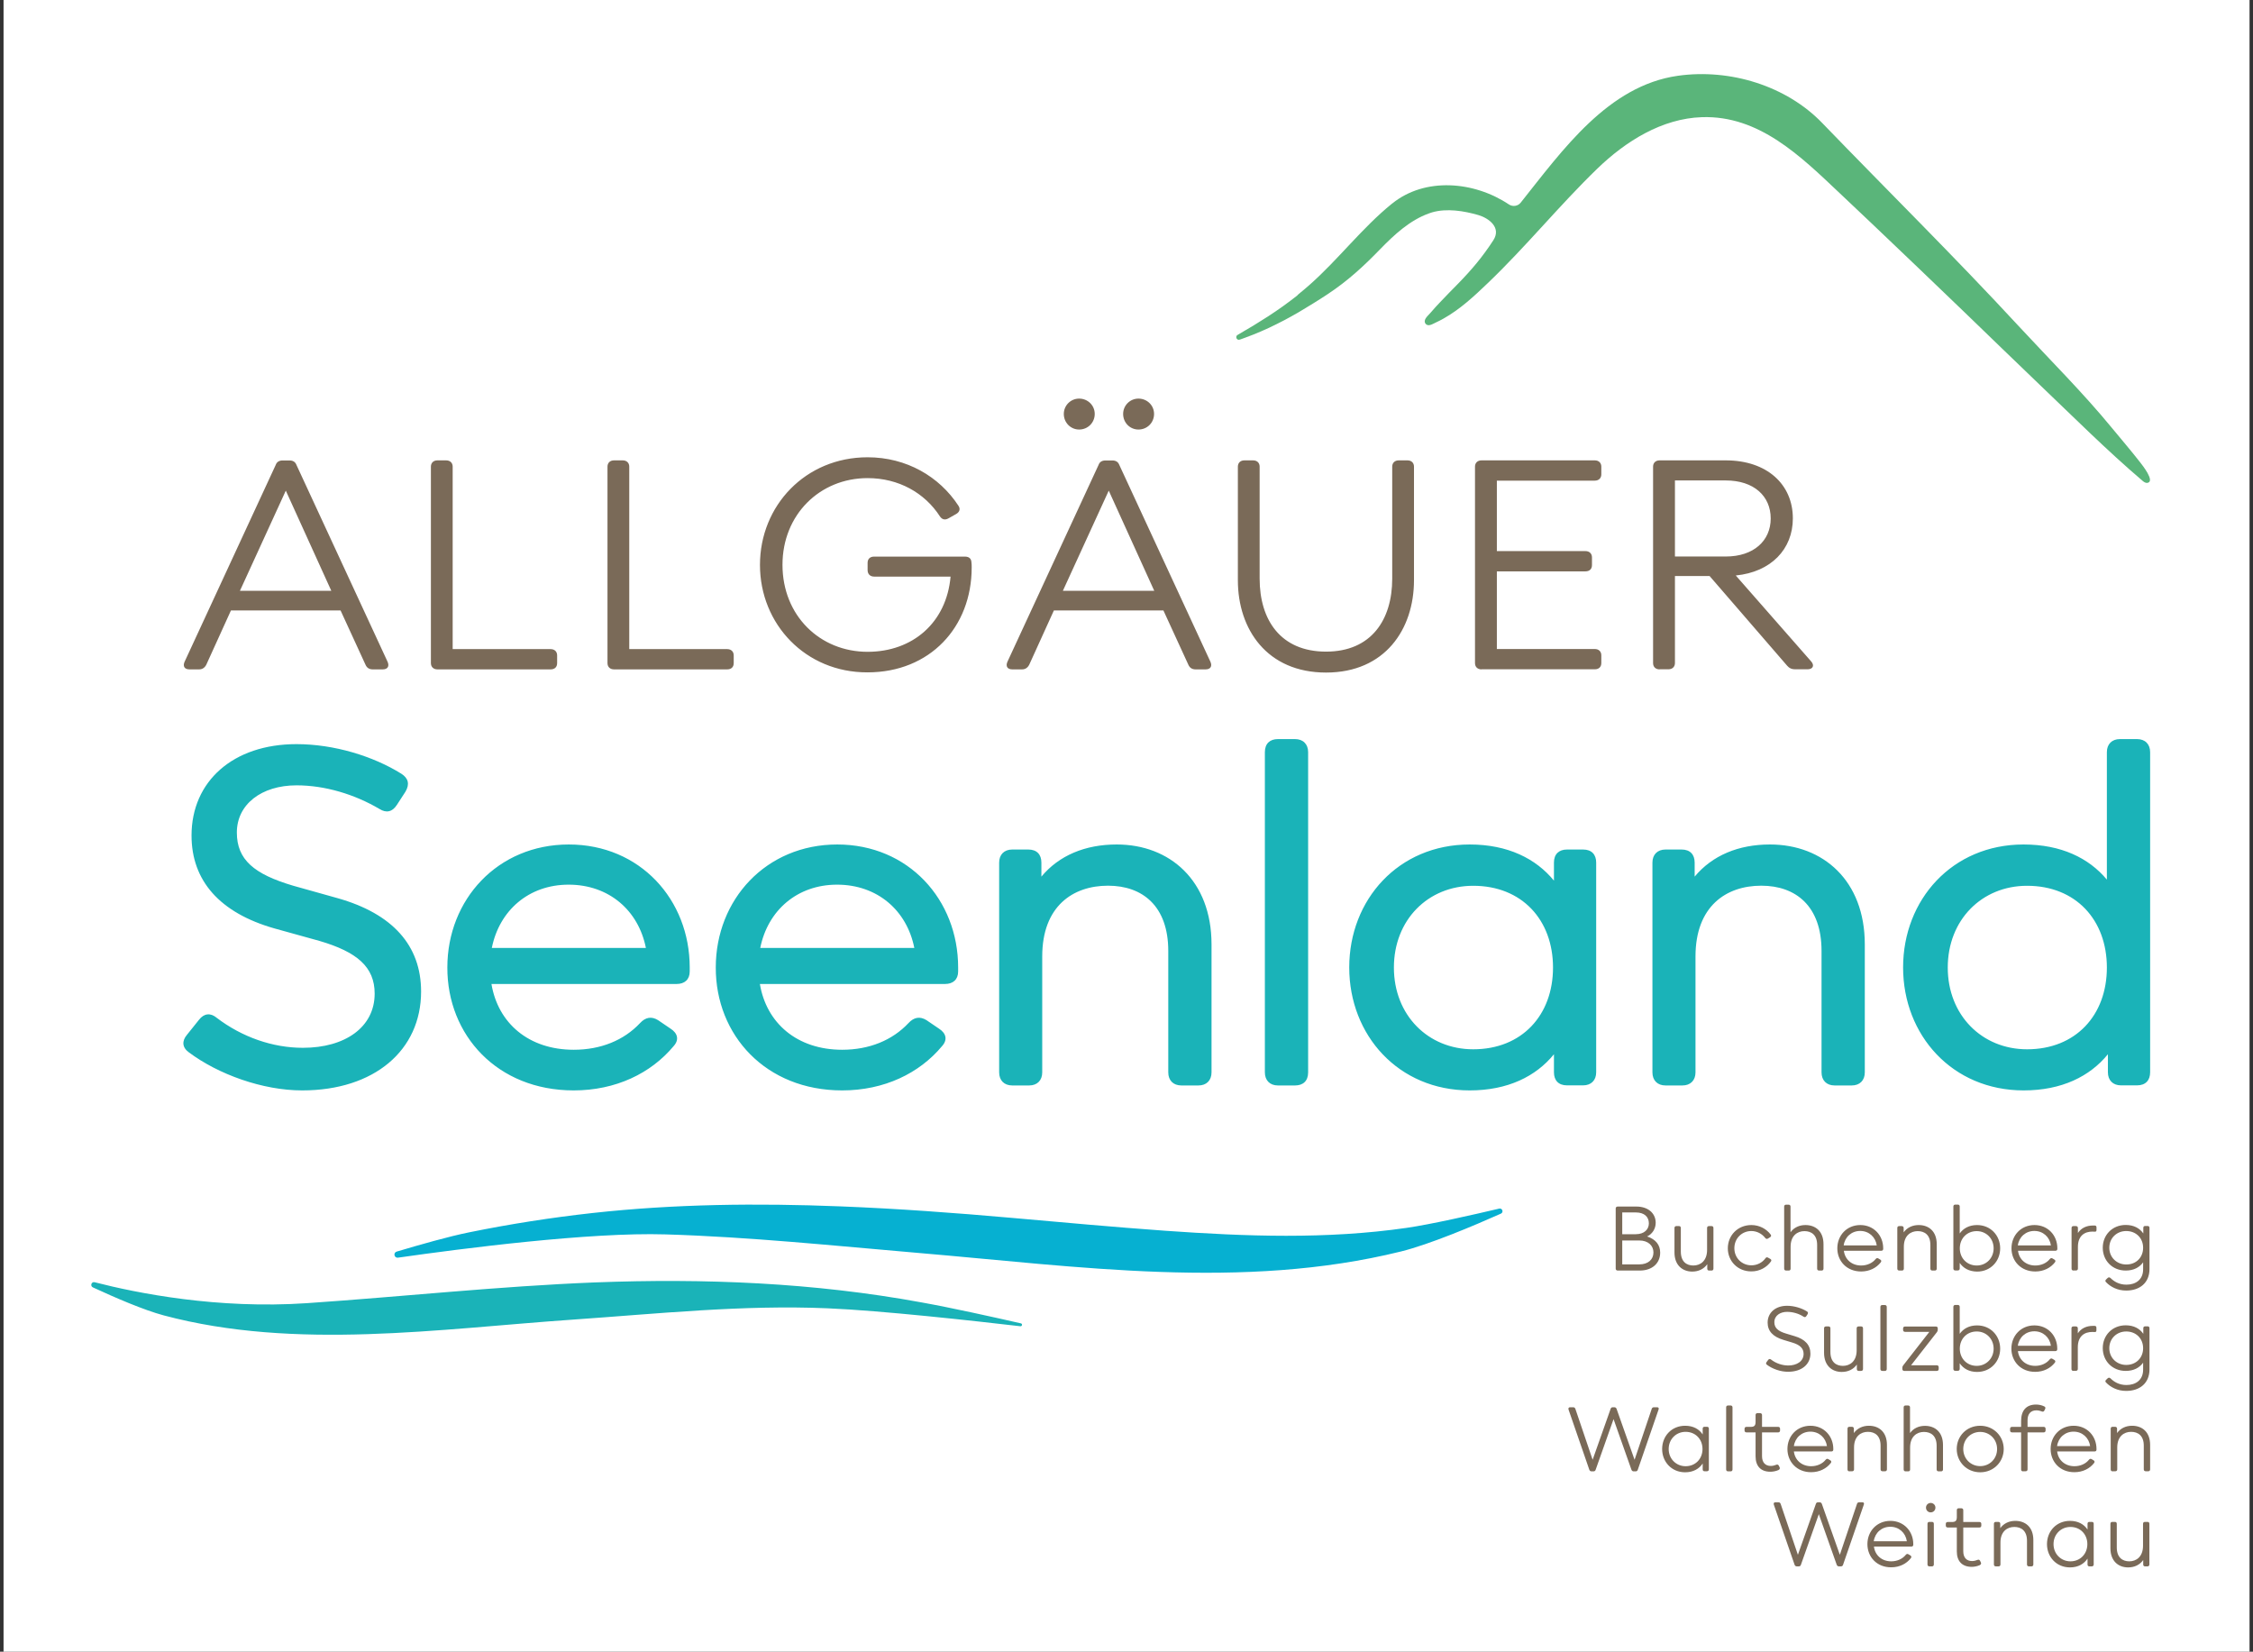
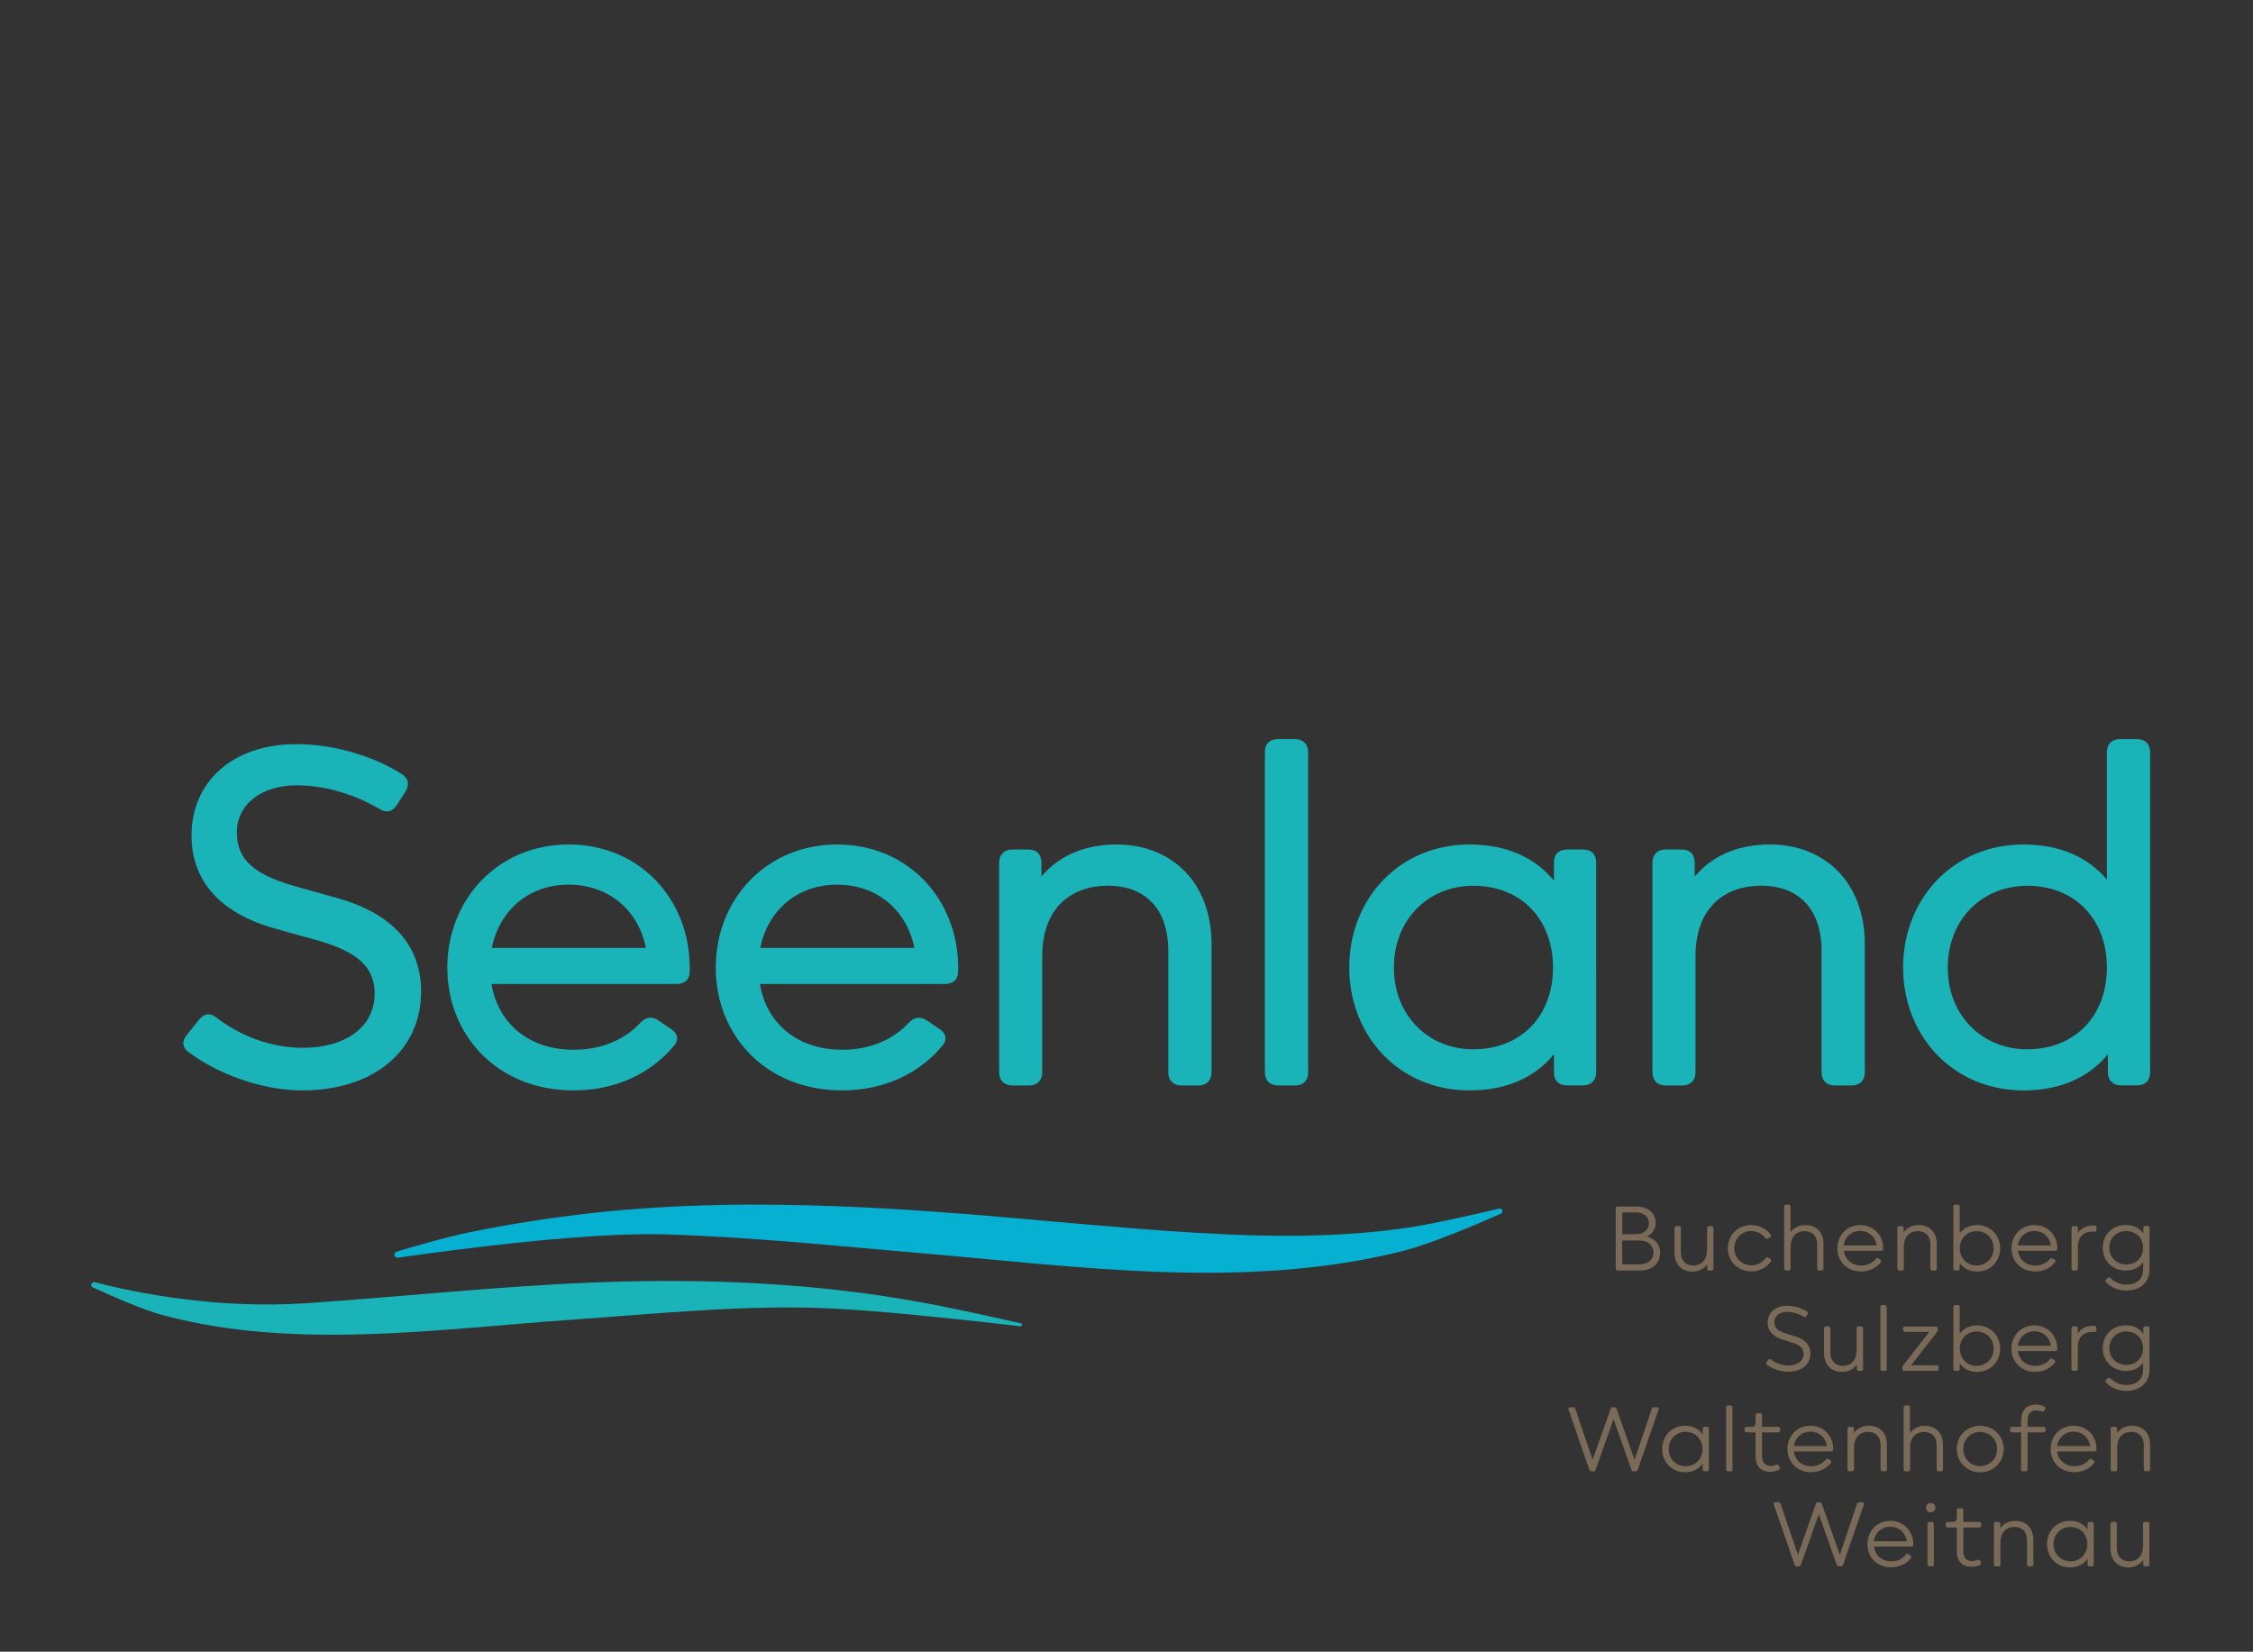
<svg xmlns="http://www.w3.org/2000/svg" version="1.1" id="Ebene_1" x="0px" y="0px" viewBox="0 0 2411.4 1767.7" style="enable-background:new 0 0 2411.4 1767.7;" xml:space="preserve">
  <rect x="0" y="0" width="2411.4" height="1767.7" fill="#333333" stroke="none" />
  <style type="text/css">
	.st0{fill:#FFFFFF;}
	.st1{fill:#06B0D1;}
	.st2{fill:#5AB57A;}
	.st3{fill:#1AB3B8;}
	.st4{fill:#7A6A58;}
</style>
  <g>
-     <path class="st0" d="M2407.6,1767.7H3.8V0h2403.9V1767.7z" />
    <path class="st1" d="M426,1346c-4.1,0.6-5.4-5.3-1.4-6.5c24.9-7.4,55.7-16.2,77.5-20.6c43.7-8.9,87.9-15.8,132.2-20.7   c88-9.7,176.6-10.6,265-7.1c61.2,2.4,122.3,6.9,183.4,12.3c54.8,4.8,109.6,9.9,164.5,13.8c86.4,6.1,172.5,9.3,258.4-3.1   c25.5-3.7,69.8-13.7,99-20.6c3.4-0.8,5,4,1.8,5.4c-29.4,13.1-76.3,32.9-107,40.5c-169.4,41.8-345.8,16-517,1.5   c-89.1-7.6-179.9-17.1-270-19.8C631.3,1318.6,495.3,1336.1,426,1346z" />
-     <path class="st2" d="M1390.1,314.6c3.9-3.1,7.7-6.4,11.5-9.7c31-27.4,56.1-60.9,88.3-87c0.1,0,0.1-0.1,0.2-0.1   c35-28.3,87.5-24,124.9,1c4.1,2.7,9.6,1.9,12.6-1.9c45-56.5,93.5-125.2,168.2-135.8c56-7.9,116.2,10.8,154.5,50.5   c70.1,72.6,141.9,143.4,210.4,217.5c33.4,36.1,68.6,71,99.8,109c10,12.2,20.4,24.2,30.1,36.7c2,2.6,16.5,20.5,7.8,22   c-2,0.3-3.8-1-5.3-2.3c-38.4-32.7-74.1-68.5-110.6-103.3c-26.5-25.3-52.7-50.9-79.1-76.3c-33.1-31.8-66.2-63.6-99.5-95.2   c-11.7-11.1-23.5-22.2-35.2-33.3c-41.4-39.1-85.9-83.1-147.2-81c-42.6,1.4-81.4,25.6-112,55.2c-40.6,39.3-76.2,83.3-117,122.3   c-14.6,14-29.6,28-47.4,38c-2.7,1.5-5.5,3-8.4,4.3c-2.6,1.2-6.2,3.6-9.1,2.6c-1.7-0.6-2.8-2.3-2.7-4.1c0.1-3.3,4.7-7.1,6.7-9.5   c3.1-3.6,6.2-7.1,9.5-10.5c6.4-6.9,13.1-13.5,19.7-20.3c14.7-15.1,26-28.5,37.5-46.2c9-13.8-5.1-23.8-15.9-27   c-15.5-4.5-33.9-7.5-49.7-2.9c-1.1,0.3-2.2,0.7-3.3,1.1c-20.6,7.4-37.2,22.9-52.2,38.3c-17.7,18.3-34.9,34.1-56.3,48.2   c-5.1,3.4-10.3,6.7-15.5,9.9c-5.1,3.2-10.3,6.3-15.5,9.4c-5.2,3-10.4,5.9-15.7,8.7c-5.3,2.8-10.7,5.4-16.1,8   c-5.5,2.5-11.1,5-16.7,7.2c-3.1,1.2-6.1,2.4-9.2,3.5c-1.6,0.6-3.1,1.1-4.7,1.7c-1,0.3-1.9,0.6-2.9,0c-1.2-0.7-1.7-2.2-1.2-3.5   c0.3-0.8,0.9-1.2,1.6-1.6c5.4-3.3,10.9-6.3,16.3-9.6c5.4-3.3,10.8-6.7,16.1-10.1c5.3-3.5,10.6-7,15.7-10.7   c5.2-3.7,10.2-7.5,15.2-11.4C1388.8,315.7,1389.5,315.2,1390.1,314.6z" />
    <path class="st3" d="M1092.6,1416.3c2,0.4,1.5,3.3-0.5,3.1c-49.1-5.7-148.6-16.8-206.2-19.2c-90.9-3.9-181.9,5.8-272.6,12.1   c-143.3,9.9-296.9,33.1-438-4.5c-21.4-5.7-52.6-19.2-75.9-30c-3.2-1.5-1.5-6.4,1.9-5.5c45.4,11.7,131.5,28.9,227.2,22.4   c102.7-7,205.1-18.1,308-22.2c0.1,0,0.2,0,0.3,0c117-4.5,234.3,0.2,349.6,21.4C1018.7,1399.7,1063.7,1409.7,1092.6,1416.3z    M323.4,1167c77.3,0,127.3-43,127.3-105.8c0-49.4-30.6-83.3-89.2-99.9l-47.8-13.4c-41.9-12.4-60.2-27.9-60.2-56.9   c0-30.1,26.3-50.5,63.9-50.5c30.6,0,62.3,9.7,88.6,25.2c7.5,4.8,14,3.2,18.8-4.3l9.1-14c4.8-8.1,3.2-14.5-4.3-19.3   c-30.1-18.8-72-31.7-112.3-31.7c-67.7,0-112.3,39.7-112.3,97.8c0,48.3,30.1,82.7,88.6,99.4l48.3,13.4   c40.3,11.8,59.1,27.9,59.1,56.4c0,36-31.7,58-76.8,58c-32.2,0-65-11.3-92.4-32.2c-6.4-5.4-13.4-4.8-18.8,2.2l-12.9,16.1   c-5.4,6.4-5.4,13.4,2.1,18.8C233.7,1149.8,281,1167,323.4,1167z M614,1167c45.1,0,82.7-18.3,106.9-47.3c6.4-7,4.3-14-3.2-18.8   l-13.4-9.1c-7-4.3-13.4-3.2-19.3,3.2c-17.2,18.3-41.9,28.5-70.9,28.5c-48.3,0-81.1-28.5-88.1-70.4h198.2c8.6,0,14-4.8,14-13.4v-4.3   c0-72.5-53.2-131.6-129.4-131.6c-76.3,0-130,59.1-130,131.6C478.6,1107.9,532.3,1167,614,1167z M526.4,1014.5   c8.1-40.3,39.7-67.7,82.2-67.7c43,0,74.7,27.4,82.7,67.7H526.4z M901.3,1167c45.1,0,82.7-18.3,106.9-47.3c6.4-7,4.3-14-3.2-18.8   l-13.4-9.1c-7-4.3-13.4-3.2-19.3,3.2c-17.2,18.3-41.9,28.5-70.9,28.5c-48.3,0-81.1-28.5-88.1-70.4h198.2c8.6,0,14-4.8,14-13.4v-4.3   c0-72.5-53.2-131.6-129.4-131.6c-76.3,0-130,59.1-130,131.6C765.9,1107.9,819.6,1167,901.3,1167z M813.7,1014.5   c8.1-40.3,39.7-67.7,82.2-67.7c43,0,74.7,27.4,82.7,67.7H813.7z M1101.5,1161.7c8.6,0,14-5.4,14-14v-124.1   c0-53.7,32.8-75.7,70.4-75.7c37.1,0,64.5,22,64.5,69.8v130c0,8.6,5.4,14,14,14h18.3c8.6,0,14-5.4,14-14v-137   c0-68.2-44.6-106.9-101.5-106.9c-33.8,0-61.8,11.8-80.6,34.4v-15c0-8.6-4.8-14-14-14h-17.2c-8.6,0-14,5.4-14,14v224.5   c0,8.6,5.4,14,14,14H1101.5z M1386.1,1161.7c8.6,0,14-4.8,14-14V805c0-8.6-5.4-14-14-14h-18.3c-8.6,0-14,4.8-14,14v342.7   c0,8.6,5.4,14,14,14H1386.1z M1573,1167c40.8,0,70.9-15,90.2-38.7v19.3c0,8.6,4.8,14,14,14h17.2c8.6,0,14-5.4,14-14V923.2   c0-8.6-4.8-14-14-14h-17.2c-8.6,0-14,4.8-14,14v19.3c-19.3-23.6-49.4-38.7-90.2-38.7c-76.3,0-128.9,59.1-128.9,131.6   C1444.1,1107.9,1496.7,1167,1573,1167z M1576.8,1123c-48.3,0-84.9-36.5-84.9-87.5c0-51,36.5-87.5,84.9-87.5   c52.1,0,85.4,36.5,85.4,87.5C1662.2,1086.5,1628.9,1123,1576.8,1123z M1800.7,1161.7c8.6,0,14-5.4,14-14v-124.1   c0-53.7,32.8-75.7,70.4-75.7c37.1,0,64.5,22,64.5,69.8v130c0,8.6,5.4,14,14,14h18.3c8.6,0,14-5.4,14-14v-137   c0-68.2-44.6-106.9-101.5-106.9c-33.8,0-61.8,11.8-80.6,34.4v-15c0-8.6-4.8-14-14-14h-17.2c-8.6,0-14,5.4-14,14v224.5   c0,8.6,5.4,14,14,14H1800.7z M2165.9,1167c40.8,0,70.9-15,90.2-38.7v19.3c0,8.6,5.4,14,14,14h17.2c9.1,0,14-5.4,14-14V805   c0-8.6-5.4-14-14-14H2269c-8.6,0-14,5.4-14,14v136.4c-19.3-23.1-48.9-37.6-89.2-37.6c-76.3,0-128.9,59.1-128.9,131.6   C2036.9,1107.9,2089.6,1167,2165.9,1167z M2169.6,1123c-48.3,0-84.9-36.5-84.9-87.5c0-51,36.5-87.5,84.9-87.5   c52.1,0,85.4,36.5,85.4,87.5C2255,1086.5,2221.7,1123,2169.6,1123z" />
-     <path class="st4" d="M202.8,716.4c-5.3,0-7.3-3.3-5.3-8l97.5-210.6c1.3-3.7,4-5,7.7-5h7c3.7,0,6.3,1.3,7.7,5l97.5,210.6   c2,4.7,0,8-5.3,8h-10.7c-3.7,0-6.3-1.7-7.7-5l-26.7-58.1H247.2l-26.4,58.1c-1.7,3.3-4.3,5-7.7,5H202.8z M256.8,632.3h97.8   l-48.7-107.2L256.8,632.3z M468.2,716.4c-4.3,0-7-2.7-7-6.7V499.4c0-4,2.7-6.7,7-6.7h9.3c4.3,0,7,2.7,7,6.7v195.3h104.8   c4.3,0,7,2.7,7,6.7v8.3c0,4.3-2.7,6.7-7,6.7H468.2z M657.2,716.4c-4.3,0-7-2.7-7-6.7V499.4c0-4,2.7-6.7,7-6.7h9.3   c4.3,0,7,2.7,7,6.7v195.3h104.8c4.3,0,7,2.7,7,6.7v8.3c0,4.3-2.7,6.7-7,6.7H657.2z M813.4,604.6c0-63.4,48.7-115.2,115.2-115.2   c41.7,0,76.8,20.7,97.1,51.7c2.3,3.3,1.7,6.7-2.3,9l-8.3,4.7c-3.7,2-6.7,1.3-9-2c-16.4-25.4-44.4-41.1-77.5-41.1   c-51.1,0-91.1,39.1-91.1,92.8c0,54.4,40.1,93.1,91.1,93.1c48.4,0,84.5-31.4,88.8-80.5h-81.8c-4.3,0-7-2.7-7-7v-7.7   c0-4.3,2.7-6.7,7-6.7h97.1c4.3,0,6.7,2,7,5.7c0.3,2,0.3,4,0.3,6c0,63.8-44.7,112.2-111.5,112.2C862.2,719.8,813.4,668,813.4,604.6z    M1083.5,716.4c-5.3,0-7.3-3.3-5.3-8l97.5-210.6c1.3-3.7,4-5,7.7-5h7c3.7,0,6.3,1.3,7.7,5l97.5,210.6c2,4.7,0,8-5.3,8h-10.7   c-3.7,0-6.3-1.7-7.7-5l-26.7-58.1h-117.2l-26.4,58.1c-1.7,3.3-4.3,5-7.7,5H1083.5z M1137.6,632.3h97.8l-48.7-107.2L1137.6,632.3z    M1138.6,443c0-9,7.3-16.4,16.4-16.4c9.3,0,16.7,7.3,16.7,16.4c0,9.3-7.3,16.7-16.7,16.7C1146,459.7,1138.6,452.4,1138.6,443z    M1202.1,443c0-9,7.3-16.4,16.4-16.4c9.3,0,16.7,7.3,16.7,16.4c0,9.3-7.3,16.7-16.7,16.7C1209.4,459.7,1202.1,452.4,1202.1,443z    M1324.9,621V499.4c0-4,2.7-6.7,7-6.7h9.3c4.3,0,7,2.7,7,6.7v119.9c0,44.1,22.4,78.1,71.1,78.1c48.4,0,70.8-34.1,70.8-78.1V499.4   c0-4,2.7-6.7,7-6.7h9.3c4.3,0,7,2.7,7,6.7V621c0,52.4-31,98.8-94.1,98.8C1356,719.8,1324.9,673.4,1324.9,621z M1585.7,716.4   c-4.3,0-7-2.7-7-6.7V499.4c0-4,2.7-6.7,7-6.7h121.2c4.3,0,7,2.7,7,6.7v8.3c0,4-2.7,6.7-7,6.7h-104.8v75.4h94.8c4.3,0,7,2.7,7,6.7   v8.3c0,4.3-2.7,6.7-7,6.7h-94.8v83.1h104.8c4.3,0,7,2.7,7,6.7v8.3c0,4.3-2.7,6.7-7,6.7H1585.7z M1776.3,716.4c-4.3,0-7-2.7-7-6.7   V499.4c0-4,2.7-6.7,7-6.7h70.8c44.1,0,71.8,25.7,71.8,62.1c0,33-23.4,57.4-61.1,61.1l80.8,92.1c3.7,4.3,1.7,8.3-4,8.3h-13.4   c-3.3,0-6-1-8.3-3.7l-83.1-96.1h-37.1v93.1c0,4-2.7,6.7-7,6.7H1776.3z M1792.7,595.6h54.4c30,0,48.1-17,48.1-40.7   c0-24-18-40.7-48.1-40.7h-54.4V595.6z" />
    <path class="st4" d="M1731.5,1359.8c-1.3,0-2.2-0.8-2.2-2v-64.5c0-1.2,0.8-2,2.2-2h19.9c12.7,0,20.7,7.3,20.7,17.4   c0,6.2-3.5,12-9.2,14.6c9.4,3.1,14,9.2,14,17.3c0,11.3-8.4,19.2-21.9,19.2H1731.5z M1736.3,1320.9h14.5c9.1,0,14-5.2,14-11.6   c0-7-4.9-11.7-14-11.7h-14.5V1320.9z M1736.3,1353.2h18.2c9.6,0,15.2-5.3,15.2-12.8c0-7.2-5.6-12.8-15.2-12.8h-18.2V1353.2z    M1792.2,1340.4v-26.2c0-1.3,0.8-2,2.1-2h2.7c1.2,0,2,0.7,2,2v25.3c0,10.9,6.2,14.9,13.4,14.9c7.4,0,14.7-4.8,14.7-16.7v-23.5   c0-1.3,0.8-2,2.1-2h2.7c1.2,0,2,0.7,2,2v43.6c0,1.2-0.8,2-2,2h-2.6c-1.3,0-2-0.8-2-2v-4.8c-3.7,5.2-9.4,7.9-16.2,7.9   C1800.7,1360.8,1792.2,1354.1,1792.2,1340.4z M1849.3,1336c0-13.8,10.6-24.9,25.2-24.9c8.6,0,16.1,4.1,20.6,10.1   c0.9,1.1,0.6,2-0.5,2.9l-2.3,1.4c-1.1,0.7-2,0.5-2.9-0.5c-3.5-4.6-9-7.5-14.9-7.5c-10.2,0-18.2,7.9-18.2,18.4   c0,10.4,8,18.3,18.3,18.3c6,0,11.7-2.9,15-7.6c0.8-1,1.6-1.3,2.8-0.6l2.3,1.3c1.2,0.7,1.5,1.6,0.8,2.7   c-4.5,6.4-12.1,10.7-20.9,10.7C1859.9,1360.8,1849.3,1349.7,1849.3,1336z M1911.7,1359.8c-1.3,0-2.1-0.8-2.1-2v-66.5   c0-1.3,0.8-2,2.1-2h2.7c1.2,0,2,0.8,2,2v27.5c3.7-5.1,9.4-7.7,16-7.7c10.8,0,19.3,6.7,19.3,20.5v26.2c0,1.2-0.8,2-2,2h-2.7   c-1.3,0-2.1-0.8-2.1-2v-25.4c0-10.8-6.2-14.8-13.6-14.8c-7.5,0-14.8,4.8-14.8,16.7v23.5c0,1.3-0.8,2-2,2H1911.7z M1966.5,1336   c0-13.8,10.1-24.9,24.6-24.9c14.4,0,24.5,11.1,24.5,24.9v0.6c0,1.2-0.7,2-2,2h-40.1c1.1,9.2,8.3,15.8,18.5,15.8   c6.4,0,12.1-2.6,15.6-7c0.9-1,1.8-1.2,2.9-0.5l2,1.2c1.1,0.7,1.4,1.7,0.5,2.9c-4.6,5.9-12,9.8-21,9.8   C1976.6,1360.8,1966.5,1349.7,1966.5,1336z M2008.7,1332.9c-1.3-9.1-8.5-15.5-17.7-15.5c-9.2,0-16.4,6.3-17.7,15.5H2008.7z    M2032.8,1359.8c-1.3,0-2.1-0.8-2.1-2v-43.6c0-1.3,0.8-2,2.1-2h2.5c1.3,0,2.2,0.7,2.2,2v4.7c3.7-5.1,9.4-7.8,16.1-7.8   c10.8,0,19.3,6.7,19.3,20.5v26.2c0,1.2-0.8,2-2,2h-2.7c-1.3,0-2.1-0.8-2.1-2v-25.4c0-10.8-6.2-14.8-13.6-14.8   c-7.5,0-14.8,4.8-14.8,16.7v23.5c0,1.2-0.8,2-2,2H2032.8z M2097.5,1351.6v6.1c0,1.2-0.8,2-2.2,2h-2.5c-1.3,0-2.1-0.8-2.1-2v-66.5   c0-1.2,0.8-2,2.1-2h2.7c1.2,0,2,0.8,2,2v28.9c3.9-5.5,10.1-9,18.6-9c14.4,0,24.7,11.1,24.7,24.9c0,13.7-10.2,24.9-24.7,24.9   C2107.6,1360.8,2101.3,1357.3,2097.5,1351.6z M2133.8,1336c0-10.6-8-18.4-18.1-18.4c-10.5,0-18.1,7.8-18.1,18.4   c0,10.5,7.6,18.4,18.1,18.4C2125.9,1354.4,2133.8,1346.5,2133.8,1336z M2152.9,1336c0-13.8,10.1-24.9,24.6-24.9   s24.5,11.1,24.5,24.9v0.6c0,1.2-0.7,2-2,2h-40.1c1.1,9.2,8.3,15.8,18.5,15.8c6.4,0,12.1-2.6,15.6-7c0.9-1,1.8-1.2,2.9-0.5l2,1.2   c1.1,0.7,1.4,1.7,0.5,2.9c-4.6,5.9-12,9.8-21,9.8C2163,1360.8,2152.9,1349.7,2152.9,1336z M2195.1,1332.9   c-1.3-9.1-8.5-15.5-17.7-15.5c-9.2,0-16.4,6.3-17.7,15.5H2195.1z M2219.3,1359.8c-1.3,0-2.1-0.8-2.1-2v-43.6c0-1.3,0.8-2,2.1-2h2.5   c1.3,0,2.2,0.7,2.2,2v5.4c3.5-5.3,9.2-8,16.1-8h2c1.4,0.1,1.8,0.9,1.8,2.2v2.5c0,1.4-0.6,2-1.9,1.9c-1-0.1-1.7-0.1-2.5-0.1   c-8.1,0-15.5,4.2-15.5,16.4v23.2c0,1.2-0.8,2-2,2H2219.3z M2254.1,1372.2c-1-1-0.9-1.9,0.1-2.9l1.7-1.6c1-0.9,1.9-0.8,3,0.1   c3.5,3.5,9,7.1,17,7.1c10.1,0,17.9-5.4,17.9-16.5v-7.4c-3.9,5.4-10.1,8.8-18.6,8.8c-14.4,0-24.6-10.7-24.6-24.4   c0-13.6,10.1-24.4,24.6-24.4c8.7,0,15,3.6,18.8,9.1v-6c0-1.3,0.7-2,2-2h2.5c1.4,0,2.1,0.7,2.1,2v44.1c0,14.8-10.5,23-24.8,23   C2266.5,1381.3,2258.8,1377.2,2254.1,1372.2z M2293.8,1335.4c0-10.4-7.6-17.9-18.1-17.9c-10.1,0-18.1,7.5-18.1,17.9   c0,10.3,8,17.9,18.1,17.9C2286.3,1353.4,2293.8,1345.8,2293.8,1335.4z M1891.1,1460.6c-1.1-0.8-1.1-1.8-0.3-2.9l1.8-2.4   c0.8-1,1.8-1.1,2.9-0.3c5.6,4.4,12.5,6.4,18.6,6.4c8.6,0,16.3-4.2,16.3-12.4c0-6-3.9-9.7-12.3-12.2l-9.3-2.8   c-11.3-3.4-16.9-9.5-16.9-18.5c0-10.6,8.4-18,20.8-18c7.6,0,15.7,2.5,21.4,6.1c1.1,0.7,1.3,1.7,0.5,3l-1.3,2   c-0.6,1-1.6,1.4-2.9,0.6c-5.3-3.5-11.9-5.2-17.7-5.2c-7.1,0-13.6,3.8-13.6,11.1c0,5.9,3.7,9.5,12.4,12.1l9.3,2.8   c11.2,3.3,16.9,9.5,16.9,18.7c0,11.6-9.5,19.4-23.6,19.4C1906,1468.3,1896.9,1465,1891.1,1460.6z M1952.3,1447.8v-26.2   c0-1.3,0.8-2,2.1-2h2.7c1.2,0,2,0.7,2,2v25.3c0,10.9,6.2,14.9,13.4,14.9c7.4,0,14.7-4.8,14.7-16.7v-23.5c0-1.3,0.8-2,2.1-2h2.7   c1.2,0,2,0.7,2,2v43.6c0,1.2-0.8,2-2,2h-2.6c-1.3,0-2-0.8-2-2v-4.8c-3.7,5.2-9.4,7.9-16.2,7.9   C1960.8,1468.3,1952.3,1461.5,1952.3,1447.8z M2014.7,1467.2c-1.3,0-2.1-0.8-2.1-2v-66.5c0-1.3,0.8-2,2.1-2h2.7c1.2,0,2,0.8,2,2   v66.5c0,1.3-0.8,2-2,2H2014.7z M2038.1,1467.2c-1.2,0-2-0.8-2-2v-1.3c0-1,0.2-1.7,0.9-2.6l28-35.9h-26c-1.3,0-2.1-0.8-2.1-2v-1.7   c0-1.3,0.8-2,2.1-2h33c1.3,0,2,0.7,2,2v1.3c0,1-0.2,1.7-0.8,2.6l-27.8,35.6h27.6c1.3,0,2,0.8,2,2.1v1.9c0,1.2-0.7,2-2,2H2038.1z    M2097.5,1459v6.1c0,1.2-0.8,2-2.2,2h-2.5c-1.3,0-2.1-0.8-2.1-2v-66.5c0-1.2,0.8-2,2.1-2h2.7c1.2,0,2,0.8,2,2v28.9   c3.9-5.5,10.1-9,18.6-9c14.4,0,24.7,11.1,24.7,24.9c0,13.7-10.2,24.9-24.7,24.9C2107.6,1468.3,2101.3,1464.7,2097.5,1459z    M2133.8,1443.4c0-10.6-8-18.4-18.1-18.4c-10.5,0-18.1,7.8-18.1,18.4c0,10.5,7.6,18.4,18.1,18.4   C2125.8,1461.8,2133.8,1453.9,2133.8,1443.4z M2152.8,1443.4c0-13.8,10.1-24.9,24.6-24.9s24.5,11.1,24.5,24.9v0.6c0,1.2-0.7,2-2,2   h-40.1c1.1,9.2,8.3,15.8,18.5,15.8c6.4,0,12.1-2.6,15.6-7c0.9-1,1.8-1.2,2.9-0.5l2,1.2c1.1,0.7,1.4,1.7,0.5,2.9   c-4.6,5.9-12,9.8-21,9.8C2163,1468.3,2152.8,1457.1,2152.8,1443.4z M2195.1,1440.3c-1.3-9.1-8.5-15.5-17.7-15.5   c-9.2,0-16.4,6.3-17.7,15.5H2195.1z M2219.2,1467.2c-1.3,0-2.1-0.8-2.1-2v-43.6c0-1.3,0.8-2,2.1-2h2.5c1.3,0,2.2,0.7,2.2,2v5.4   c3.5-5.3,9.2-8,16.1-8h2c1.4,0.1,1.8,0.9,1.8,2.2v2.5c0,1.4-0.6,2-1.9,1.9c-1-0.1-1.7-0.1-2.5-0.1c-8.1,0-15.5,4.2-15.5,16.4v23.2   c0,1.2-0.8,2-2,2H2219.2z M2254.1,1479.6c-1-1-0.9-1.9,0.1-2.9l1.7-1.6c1-0.9,1.9-0.8,3,0.1c3.5,3.5,9,7.1,17,7.1   c10.1,0,17.9-5.4,17.9-16.5v-7.4c-3.9,5.4-10.1,8.8-18.6,8.8c-14.4,0-24.6-10.7-24.6-24.4c0-13.6,10.1-24.4,24.6-24.4   c8.7,0,15,3.6,18.8,9.1v-6c0-1.3,0.7-2,2-2h2.5c1.4,0,2.1,0.7,2.1,2v44.1c0,14.8-10.5,23-24.8,23   C2266.5,1488.7,2258.8,1484.6,2254.1,1479.6z M2293.8,1442.9c0-10.4-7.6-17.9-18.1-17.9c-10.1,0-18.1,7.5-18.1,17.9   c0,10.3,8,17.9,18.1,17.9C2286.3,1460.8,2293.8,1453.2,2293.8,1442.9z M1703.5,1574.7c-1.1,0-1.9-0.5-2.4-1.6l-22.3-64.6   c-0.4-1.4,0.2-2.4,1.7-2.4h3.2c1.2,0,1.9,0.5,2.4,1.6l18.5,54.6l19.3-54.6c0.4-1.1,1.1-1.6,2.4-1.6h1.5c1.1,0,1.9,0.5,2.4,1.6   l19.3,54.6l18.4-54.6c0.4-1.1,1.2-1.6,2.4-1.6h3.3c1.5,0,2.1,0.9,1.6,2.4l-22.3,64.6c-0.4,1.1-1.1,1.6-2.4,1.6h-1.9   c-1.1,0-1.9-0.5-2.4-1.6l-19.2-54.3l-19.2,54.3c-0.4,1.1-1.1,1.6-2.4,1.6H1703.5z M1779,1550.8c0-13.8,10.1-24.9,24.6-24.9   c8.7,0,15,3.6,18.8,9.3v-6.2c0-1.3,0.7-2,2-2h2.5c1.4,0,2.1,0.7,2.1,2v43.6c0,1.2-0.8,2-2.1,2h-2.5c-1.3,0-2-0.8-2-2v-6.3   c-3.8,5.7-10.1,9.4-18.8,9.4C1789.1,1575.7,1779,1564.5,1779,1550.8z M1822.2,1550.8c0-10.6-7.6-18.4-18.1-18.4   c-10.1,0-18.1,7.8-18.1,18.4c0,10.5,8,18.4,18.1,18.4C1814.6,1569.2,1822.2,1561.4,1822.2,1550.8z M1849.6,1574.7   c-1.3,0-2.1-0.8-2.1-2v-66.5c0-1.3,0.8-2,2.1-2h2.7c1.2,0,2,0.8,2,2v66.5c0,1.3-0.8,2-2,2H1849.6z M1879,1558.6V1533h-9.7   c-1.3,0-2.1-0.8-2.1-2v-1.9c0-1.3,0.8-2,2.1-2h4.6c3.7,0,5.1-1.4,5.1-5.3v-7.4c0-1.3,0.8-2,2-2h2.7c1.3,0,2.2,0.7,2.2,2v12.7h17.3   c1.2,0,2,0.7,2,2v1.9c0,1.2-0.8,2-2,2h-17.3v25.4c0,6.9,3.6,10.5,9.4,10.5c2,0,4.1-0.5,5.7-1.2c1.1-0.5,2.1-0.4,2.8,0.8l0.9,1.8   c0.6,1.2,0.2,2.3-1.2,3c-2.7,1.2-6,1.8-8.5,1.8C1884.5,1575.2,1879,1569,1879,1558.6z M1913.1,1550.8c0-13.8,10.1-24.9,24.6-24.9   s24.5,11.1,24.5,24.9v0.6c0,1.2-0.7,2-2,2H1920c1.1,9.2,8.3,15.8,18.5,15.8c6.4,0,12.1-2.6,15.6-7c0.9-1,1.8-1.2,2.9-0.5l2,1.2   c1.1,0.7,1.4,1.7,0.5,2.9c-4.6,5.9-12,9.8-21,9.8C1923.3,1575.7,1913.1,1564.5,1913.1,1550.8z M1955.4,1547.7   c-1.3-9.1-8.5-15.5-17.7-15.5c-9.2,0-16.4,6.3-17.7,15.5H1955.4z M1979.5,1574.7c-1.3,0-2.1-0.8-2.1-2V1529c0-1.3,0.8-2,2.1-2h2.5   c1.3,0,2.2,0.7,2.2,2v4.7c3.7-5.1,9.4-7.8,16.1-7.8c10.8,0,19.3,6.7,19.3,20.5v26.2c0,1.2-0.8,2-2,2h-2.7c-1.3,0-2.1-0.8-2.1-2   v-25.4c0-10.8-6.2-14.8-13.6-14.8c-7.5,0-14.8,4.8-14.8,16.7v23.5c0,1.2-0.8,2-2,2H1979.5z M2039.6,1574.7c-1.3,0-2.1-0.8-2.1-2   v-66.5c0-1.3,0.8-2,2.1-2h2.7c1.2,0,2,0.8,2,2v27.5c3.7-5.1,9.4-7.7,16-7.7c10.8,0,19.3,6.7,19.3,20.5v26.2c0,1.2-0.8,2-2,2h-2.7   c-1.3,0-2.1-0.8-2.1-2v-25.4c0-10.8-6.2-14.8-13.6-14.8c-7.5,0-14.8,4.8-14.8,16.7v23.5c0,1.3-0.8,2-2,2H2039.6z M2094.3,1550.8   c0-13.8,10.6-24.9,25.1-24.9c14.4,0,25.2,11.1,25.2,24.9c0,13.7-10.7,24.9-25.2,24.9C2105,1575.7,2094.3,1564.5,2094.3,1550.8z    M2137.5,1550.8c0-10.5-8-18.3-18.1-18.3c-10.1,0-18.1,7.8-18.1,18.3c0,10.4,8,18.3,18.1,18.3   C2129.5,1569.1,2137.5,1561.3,2137.5,1550.8z M2165.2,1574.7c-1.2,0-2-0.8-2-2V1533h-9.7c-1.3,0-2.1-0.8-2.1-2v-1.9   c0-1.3,0.8-2,2.1-2h9.7v-6.3c0-11.2,5.5-17.6,16-17.6c2.6,0,6.1,0.6,8.8,2c1.2,0.6,1.5,1.5,0.9,2.8l-0.9,1.8   c-0.7,1.1-1.5,1.2-2.7,0.8c-1.6-0.7-3.8-1.2-5.8-1.2c-5.8,0-9.4,3.7-9.4,10.5v7.2h17.3c1.2,0,2,0.7,2,2v1.9c0,1.2-0.8,2-2,2h-17.3   v39.6c0,1.3-0.8,2-2.2,2H2165.2z M2194.8,1550.8c0-13.8,10.1-24.9,24.6-24.9s24.5,11.1,24.5,24.9v0.6c0,1.2-0.7,2-2,2h-40.1   c1.1,9.2,8.3,15.8,18.5,15.8c6.4,0,12.1-2.6,15.6-7c0.9-1,1.8-1.2,2.9-0.5l2,1.2c1.1,0.7,1.4,1.7,0.5,2.9c-4.6,5.9-12,9.8-21,9.8   C2204.9,1575.7,2194.8,1564.5,2194.8,1550.8z M2237.1,1547.7c-1.3-9.1-8.5-15.5-17.7-15.5c-9.2,0-16.4,6.3-17.7,15.5H2237.1z    M2261.2,1574.7c-1.3,0-2.1-0.8-2.1-2V1529c0-1.3,0.8-2,2.1-2h2.5c1.3,0,2.2,0.7,2.2,2v4.7c3.7-5.1,9.4-7.8,16.1-7.8   c10.8,0,19.3,6.7,19.3,20.5v26.2c0,1.2-0.8,2-2,2h-2.7c-1.3,0-2.1-0.8-2.1-2v-25.4c0-10.8-6.2-14.8-13.6-14.8   c-7.5,0-14.8,4.8-14.8,16.7v23.5c0,1.2-0.8,2-2,2H2261.2z M1923.2,1676.4c-1.1,0-1.9-0.5-2.4-1.6l-22.3-64.6   c-0.4-1.4,0.2-2.4,1.7-2.4h3.2c1.2,0,1.9,0.5,2.4,1.6l18.5,54.6l19.3-54.6c0.4-1.1,1.1-1.6,2.4-1.6h1.5c1.1,0,1.9,0.5,2.4,1.6   l19.3,54.6l18.4-54.6c0.4-1.1,1.2-1.6,2.4-1.6h3.3c1.5,0,2.1,0.9,1.6,2.4l-22.3,64.6c-0.4,1.1-1.1,1.6-2.4,1.6h-1.9   c-1.1,0-1.9-0.5-2.4-1.6l-19.2-54.3l-19.2,54.3c-0.4,1.1-1.1,1.6-2.4,1.6H1923.2z M1998.7,1652.6c0-13.8,10.1-24.9,24.6-24.9   c14.4,0,24.5,11.1,24.5,24.9v0.6c0,1.2-0.7,2-2,2h-40.1c1.1,9.2,8.3,15.8,18.5,15.8c6.4,0,12.1-2.6,15.6-7c0.9-1,1.8-1.2,2.9-0.5   l2,1.2c1.1,0.7,1.4,1.7,0.5,2.9c-4.6,5.9-12,9.8-21,9.8C2008.8,1677.5,1998.7,1666.3,1998.7,1652.6z M2040.9,1649.5   c-1.3-9.1-8.5-15.5-17.7-15.5c-9.2,0-16.4,6.3-17.7,15.5H2040.9z M2061.4,1613.5c0-2.8,2.3-5,5-5c2.9,0,5.1,2.3,5.1,5   c0,2.9-2.2,5.1-5.1,5.1C2063.6,1618.6,2061.4,1616.4,2061.4,1613.5z M2065.1,1676.4c-1.3,0-2.1-0.8-2.1-2v-43.6c0-1.3,0.8-2,2.1-2   h2.7c1.2,0,2,0.7,2,2v43.6c0,1.2-0.8,2-2,2H2065.1z M2094.4,1660.4v-25.6h-9.7c-1.3,0-2.1-0.8-2.1-2v-1.9c0-1.3,0.8-2,2.1-2h4.6   c3.7,0,5.1-1.4,5.1-5.3v-7.4c0-1.3,0.8-2,2-2h2.7c1.3,0,2.2,0.7,2.2,2v12.7h17.3c1.2,0,2,0.7,2,2v1.9c0,1.2-0.8,2-2,2h-17.3v25.4   c0,6.9,3.6,10.5,9.4,10.5c2,0,4.1-0.5,5.7-1.2c1.1-0.5,2.1-0.4,2.8,0.8l0.9,1.8c0.6,1.2,0.2,2.3-1.2,3c-2.7,1.2-6,1.8-8.5,1.8   C2100,1676.9,2094.4,1670.8,2094.4,1660.4z M2136.2,1676.4c-1.3,0-2.1-0.8-2.1-2v-43.6c0-1.3,0.8-2,2.1-2h2.5c1.3,0,2.2,0.7,2.2,2   v4.7c3.7-5.1,9.4-7.8,16.1-7.8c10.8,0,19.3,6.7,19.3,20.5v26.2c0,1.2-0.8,2-2,2h-2.7c-1.3,0-2.1-0.8-2.1-2V1649   c0-10.8-6.2-14.8-13.6-14.8c-7.5,0-14.8,4.8-14.8,16.7v23.5c0,1.2-0.8,2-2,2H2136.2z M2190.9,1652.6c0-13.8,10.1-24.9,24.6-24.9   c8.7,0,15,3.6,18.8,9.3v-6.2c0-1.3,0.7-2,2-2h2.5c1.4,0,2.1,0.7,2.1,2v43.6c0,1.2-0.8,2-2.1,2h-2.5c-1.3,0-2-0.8-2-2v-6.3   c-3.8,5.7-10.1,9.4-18.8,9.4C2201,1677.5,2190.9,1666.3,2190.9,1652.6z M2234.1,1652.6c0-10.6-7.6-18.4-18.1-18.4   c-10.1,0-18.1,7.8-18.1,18.4c0,10.5,8,18.4,18.1,18.4C2226.5,1671,2234.1,1663.1,2234.1,1652.6z M2258.8,1657v-26.2   c0-1.3,0.8-2,2.1-2h2.7c1.2,0,2,0.7,2,2v25.3c0,10.9,6.2,14.9,13.4,14.9c7.4,0,14.7-4.8,14.7-16.7v-23.5c0-1.3,0.8-2,2.1-2h2.7   c1.2,0,2,0.7,2,2v43.6c0,1.2-0.8,2-2,2h-2.6c-1.3,0-2-0.8-2-2v-4.8c-3.7,5.2-9.4,7.9-16.2,7.9   C2267.3,1677.5,2258.8,1670.7,2258.8,1657z" />
  </g>
</svg>